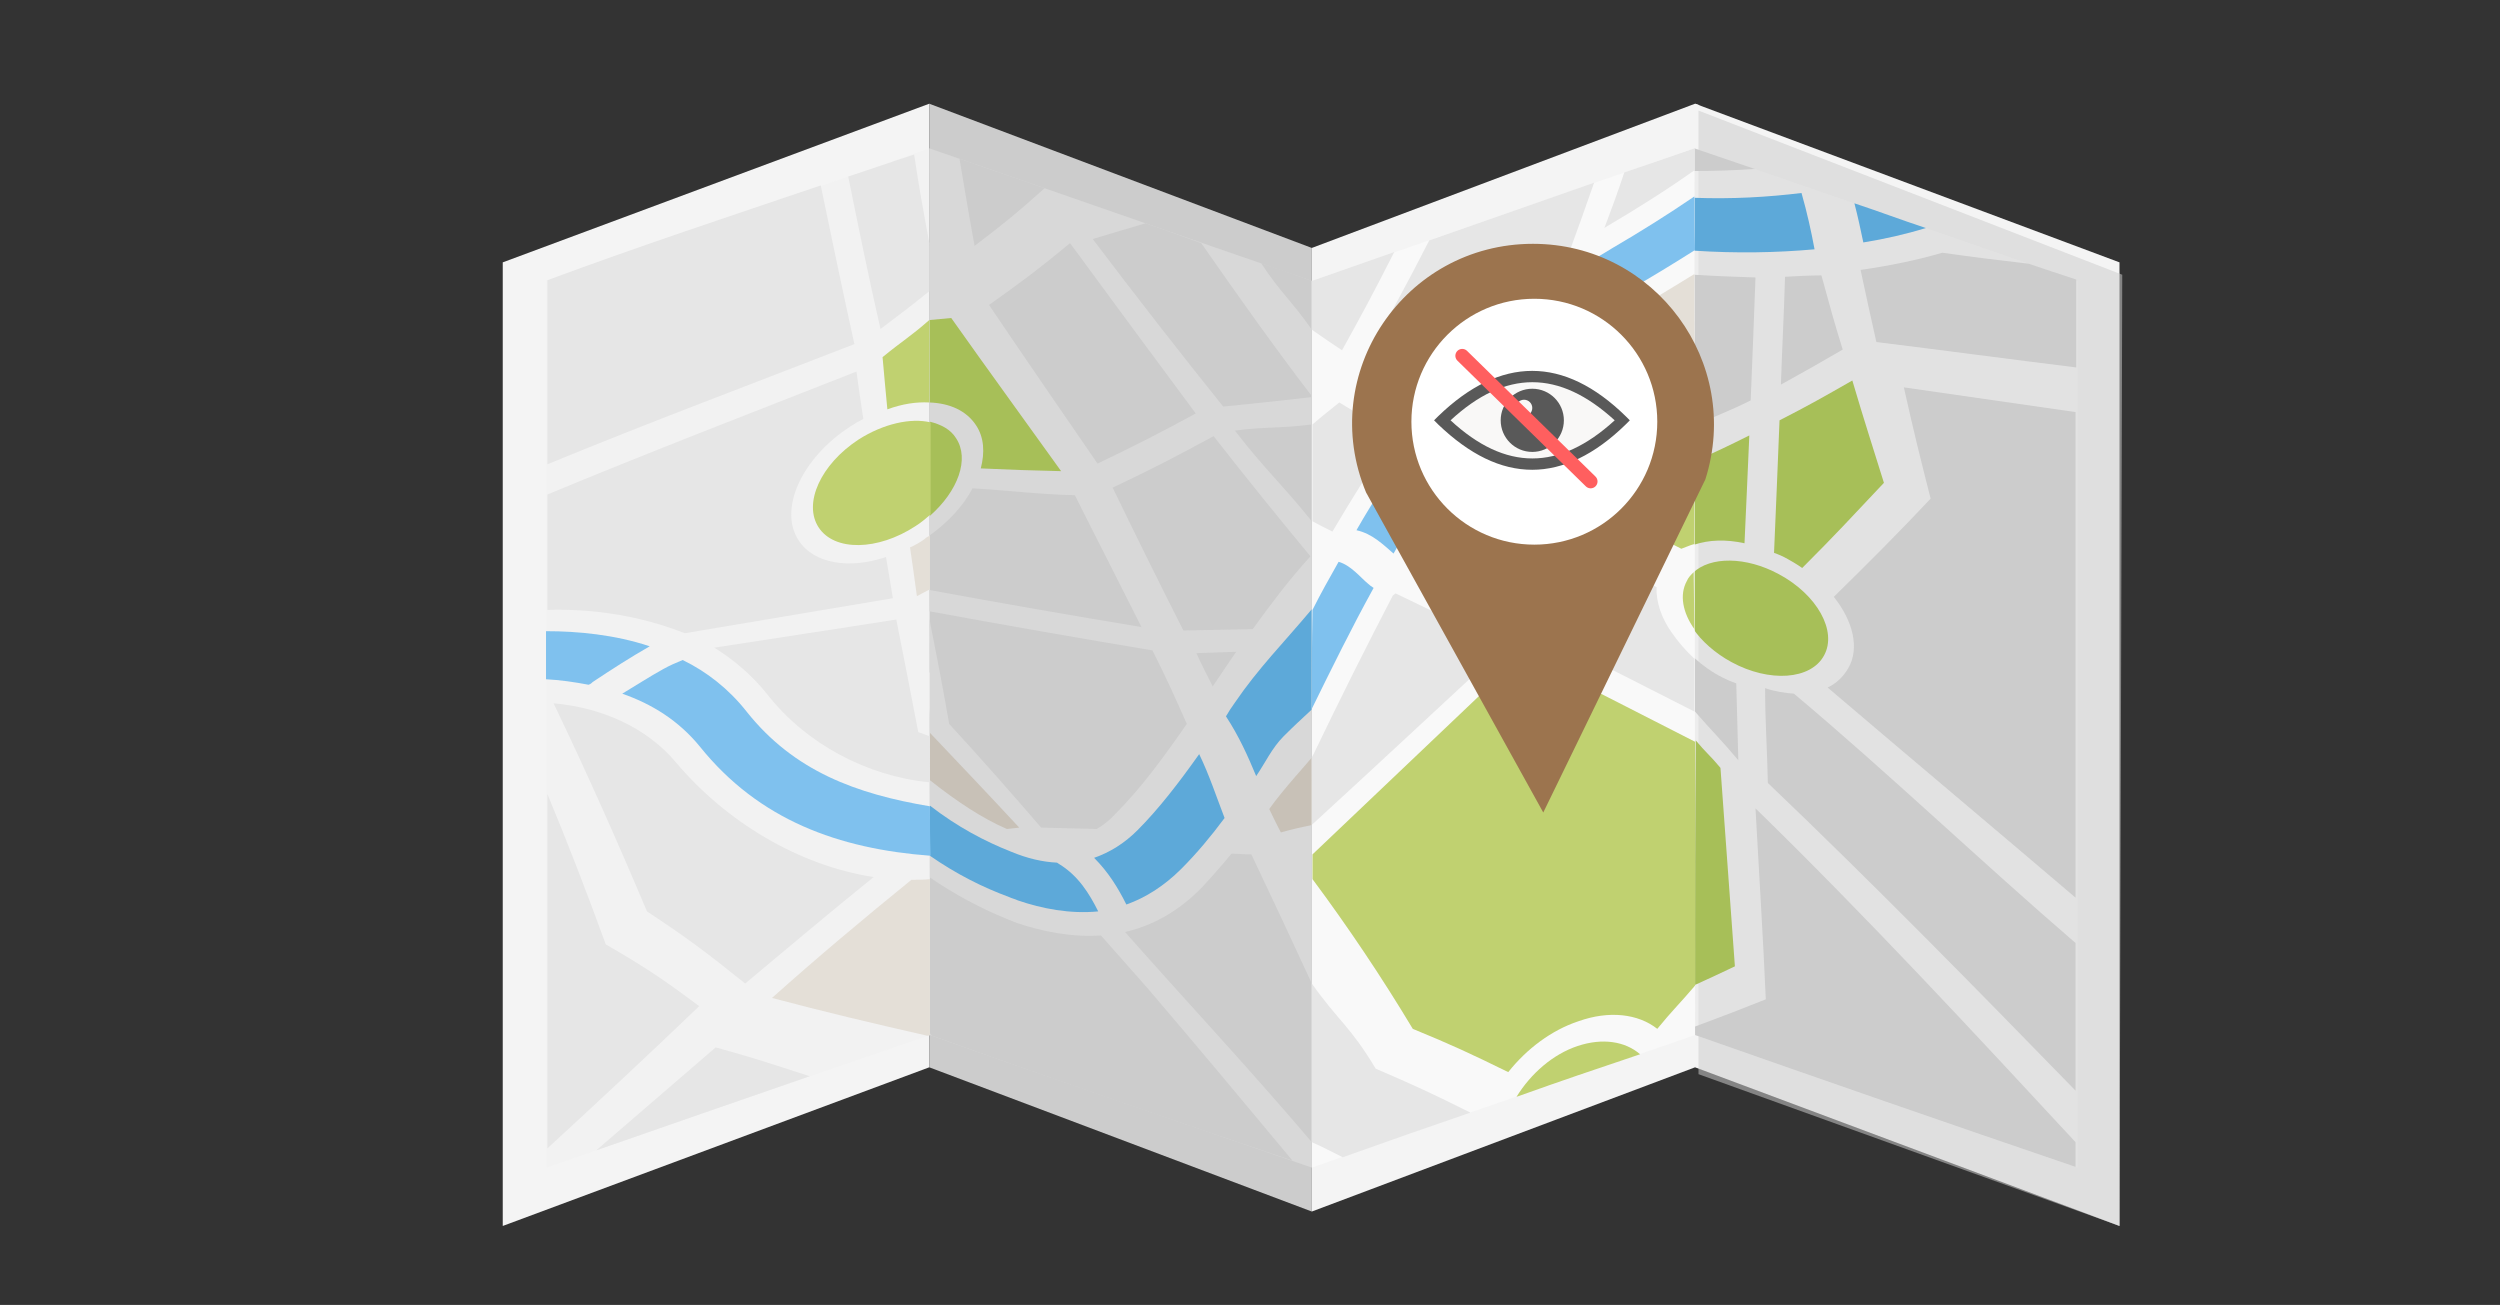
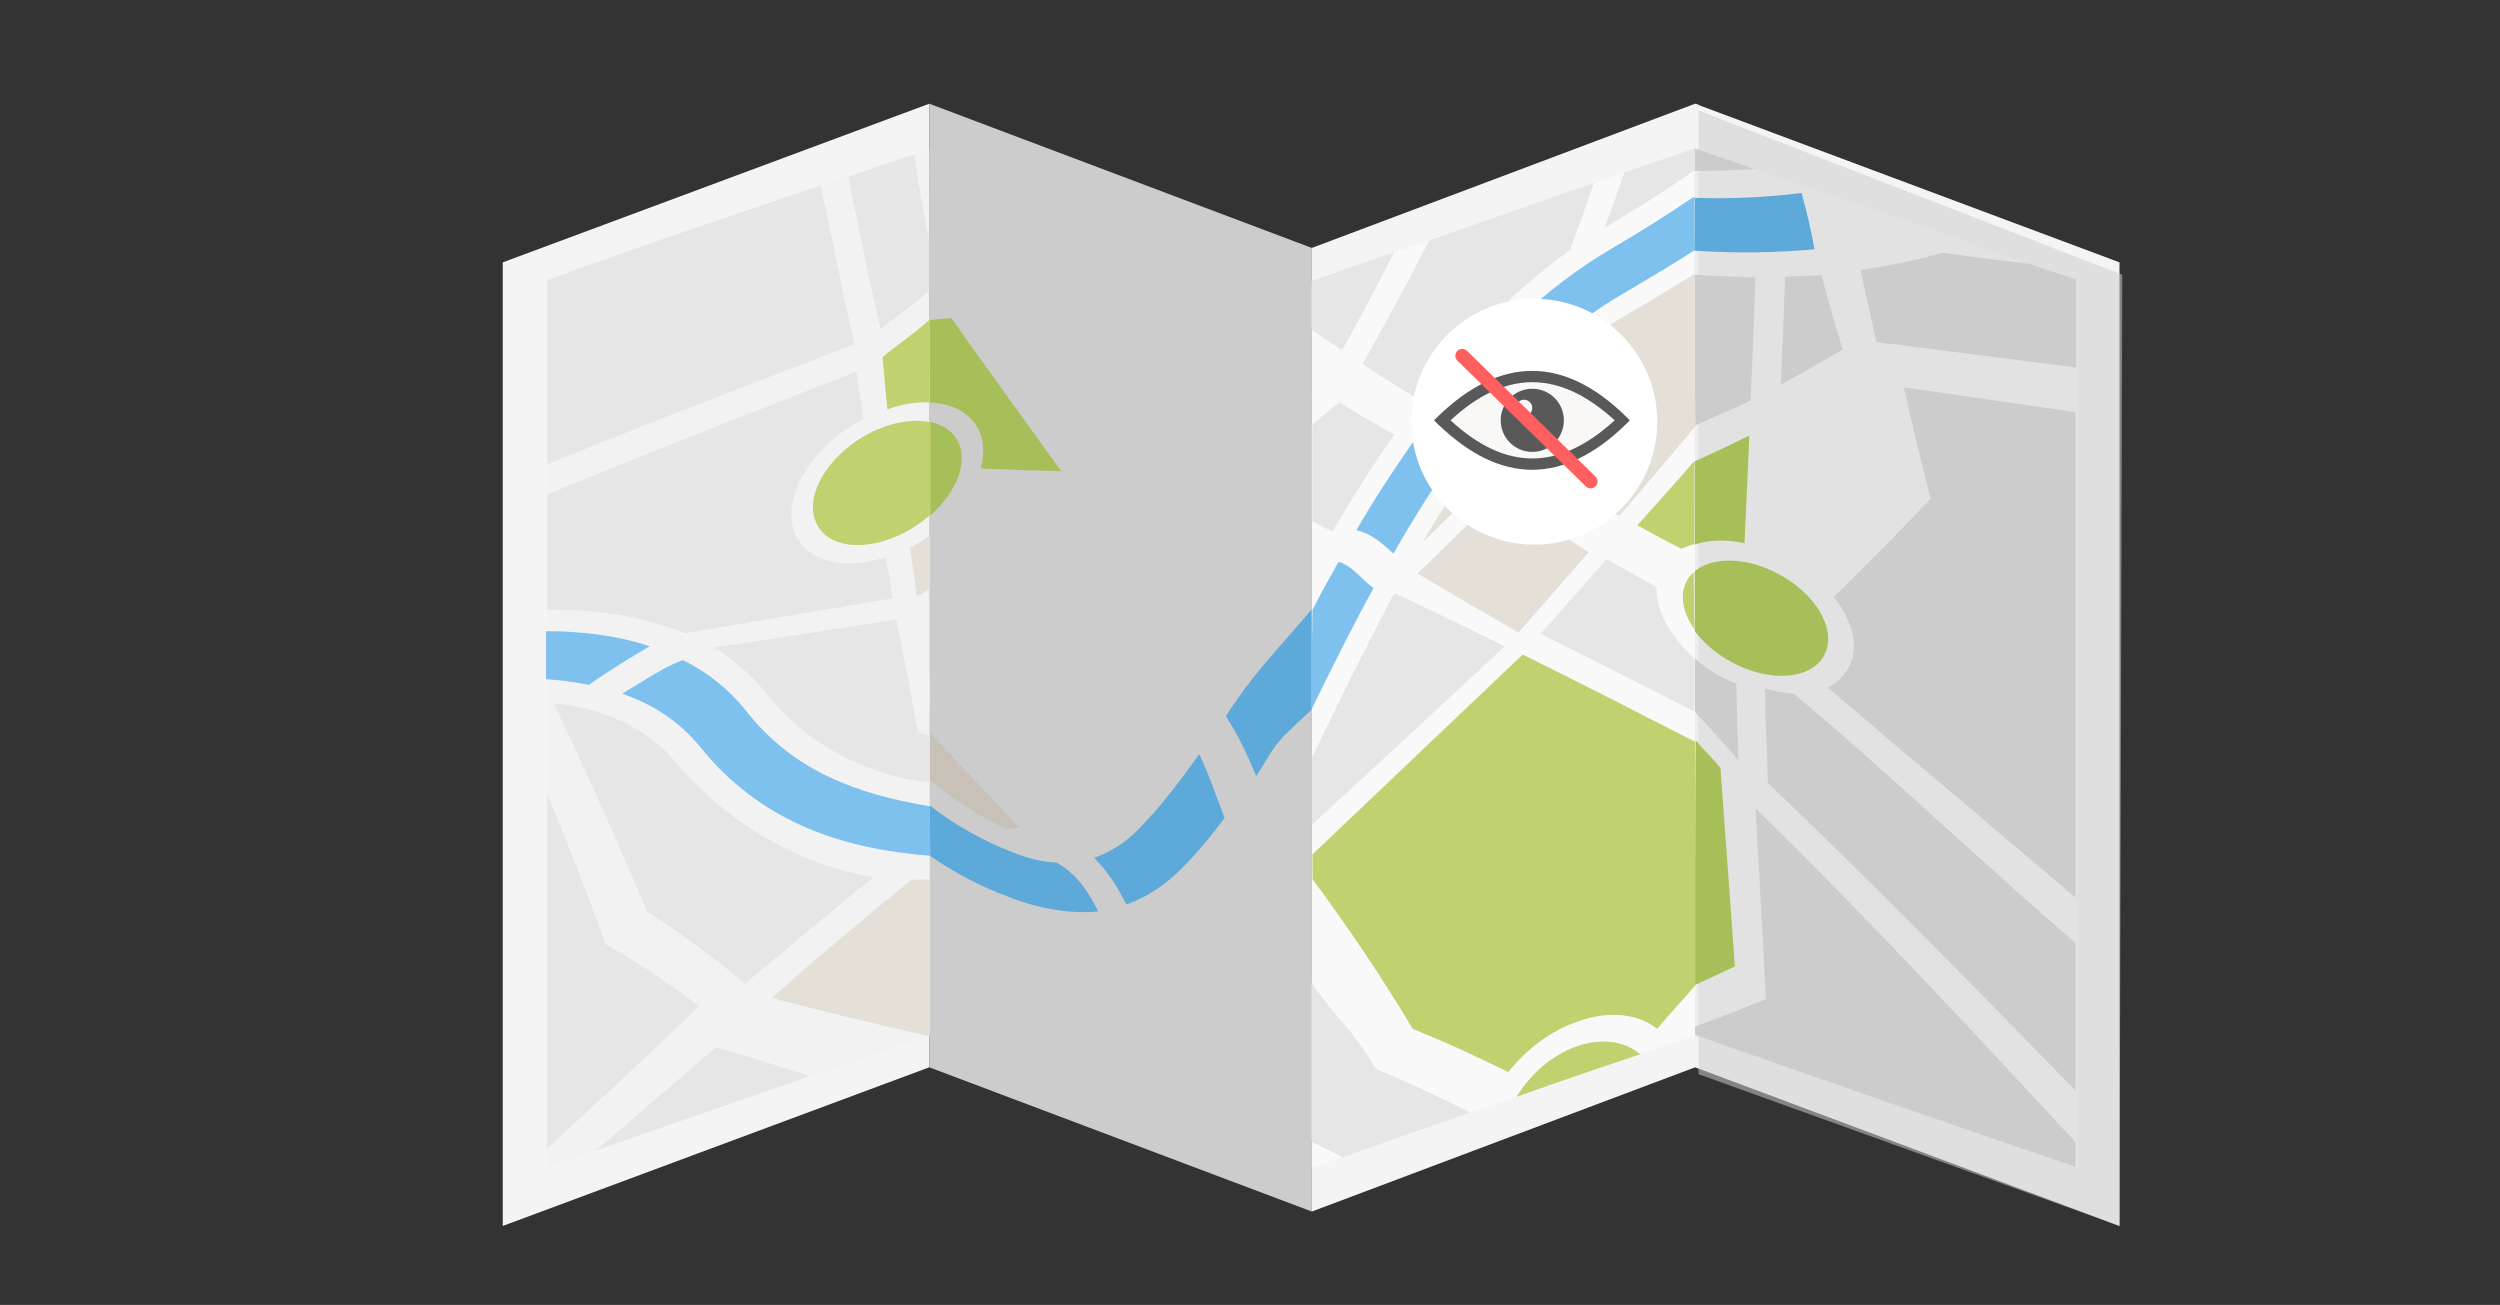
<svg xmlns="http://www.w3.org/2000/svg" version="1.1" id="Слой_1" x="0px" y="0px" viewBox="0 0 364 190" style="enable-background:new 0 0 364 190;" xml:space="preserve">
  <rect x="0" y="0" width="364" height="190" fill="#333333" stroke="none" />
  <style type="text/css">
	.st0{fill-rule:evenodd;clip-rule:evenodd;fill:#FDCB28;}
	.st1{fill-rule:evenodd;clip-rule:evenodd;fill:#A3C539;}
	.st2{fill:#B1D448;}
	.st3{fill:#8AA930;}
	.st4{fill-rule:evenodd;clip-rule:evenodd;fill:#8AA930;}
	.st5{fill-rule:evenodd;clip-rule:evenodd;fill:#738D28;}
	.st6{fill:#A3C539;}
	.st7{fill:#738D29;}
	.st8{fill:#738D28;}
	.st9{fill:#595959;}
	.st10{fill-rule:evenodd;clip-rule:evenodd;fill:#6C6C6B;}
	.st11{fill:#9B734C;}
	.st12{fill:#EDE9D3;}
	.st13{fill:#D4D0BC;}
	.st14{fill-rule:evenodd;clip-rule:evenodd;fill:#4A4A4A;}
	.st15{fill-rule:evenodd;clip-rule:evenodd;fill:#595959;}
	
		.st16{fill-rule:evenodd;clip-rule:evenodd;fill:#4A4A4A;stroke:#4A4A4A;stroke-width:0.283;stroke-linecap:round;stroke-linejoin:round;stroke-miterlimit:10;}
	
		.st17{fill-rule:evenodd;clip-rule:evenodd;fill:#4A4A4A;stroke:#4A4A4A;stroke-width:0.198;stroke-linecap:round;stroke-linejoin:round;stroke-miterlimit:10;}
	.st18{fill:#FEFEFE;}
	.st19{fill:#B89B80;}
	.st20{fill:#F8FAF4;}
	.st21{fill:#CAD8A2;}
	.st22{fill:#E1D6CB;}
	.st23{fill:#A27E5B;}
	.st24{fill:#A7BE65;}
	.st25{fill:#E0E6D0;}
	.st26{fill:#EDE6DF;}
	.st27{fill:#DCE5C1;}
	.st28{fill:#F1F5E7;}
	.st29{fill:#E7EBDA;}
	.st30{fill:#BBC897;}
	.st31{fill:#B7C591;}
	.st32{fill:#F3F5EC;}
	.st33{fill:#F7F9F2;}
	.st34{fill:#B3C285;}
	.st35{fill:#A3BA5E;}
	.st36{fill:#A9C06A;}
	.st37{fill:#FCFDFB;}
	.st38{fill:#DAE4BF;}
	.st39{fill:#CEDAA9;}
	.st40{fill:#E7EDD5;}
	.st41{fill:#D7E1B8;}
	.st42{fill:#D8E2BB;}
	.st43{fill:#F3F5ED;}
	.st44{fill:#E5EBD1;}
	.st45{fill:#92AE3F;}
	.st46{fill:#DDEAB7;}
	.st47{fill:#ACCA4F;}
	.st48{fill:#F9FAF5;}
	.st49{fill:#A6C741;}
	.st50{fill:#C6DA86;}
	.st51{fill:#FBFCF8;}
	.st52{fill:#93B042;}
	.st53{fill:#F4F6EE;}
	.st54{fill:#C5CFA6;}
	.st55{fill:#91A558;}
	.st56{fill:#DDE3CB;}
	.st57{fill:#E1E6D1;}
	.st58{fill:#F4F0ED;}
	.st59{fill:#A17D59;}
	.st60{fill:#BDA289;}
	.st61{fill:#E5DCD2;}
	.st62{fill:#BBA087;}
	.st63{fill:#FBFAF9;}
	.st64{fill:#DFD2C6;}
	.st65{fill:#F6F9EB;}
	.st66{fill:#F3F7E6;}
	.st67{fill:#DAE7B0;}
	.st68{fill:#E6EFCA;}
	.st69{fill:#C6DB86;}
	.st70{fill:#EBF0DD;}
	.st71{fill:#B0C575;}
	.st72{fill:#EAEFDA;}
	.st73{fill:#F8FAF0;}
	.st74{fill:#D4E3A4;}
	.st75{fill:#D0DCAC;}
	.st76{fill:#BED186;}
	.st77{fill:#D2DEB0;}
	.st78{fill:#F9FAF6;}
	.st79{fill:#D5E3AB;}
	.st80{fill:#BFD677;}
	.st81{fill:#FCFDFA;}
	.st82{fill:#E0EBBE;}
	.st83{fill:#D0E19B;}
	.st84{fill:#9DB753;}
	.st85{fill:#E4EBCF;}
	.st86{fill:#DBE8B3;}
	.st87{fill:#B5C87F;}
	.st88{fill:#ABC16C;}
	.st89{fill:#F6F8EF;}
	.st90{fill:#DFE7C8;}
	.st91{fill:#F7F9F1;}
	.st92{fill:#CCDAA6;}
	.st93{fill:#C7D59C;}
	.st94{fill:#DED1C5;}
	.st95{fill:#C9B4A0;}
	.st96{fill:#D2C0AF;}
	.st97{fill:#F6F2EF;}
	.st98{fill:#BA9E84;}
	.st99{fill:#DCCEC1;}
	.st100{fill:#C5AE99;}
	.st101{fill:#F9F7F5;}
	.st102{fill:#C4AD97;}
	.st103{fill:#F6F3F0;}
	.st104{fill:#9B744E;}
	.st105{fill:#9E7853;}
	.st106{fill:#89A830;}
	.st107{fill:#7B9234;}
	.st108{fill:#A3BE54;}
	.st109{fill:#8DAB36;}
	.st110{fill:#D7E1BA;}
	.st111{fill:#748D2A;}
	.st112{fill:#A0B26F;}
	.st113{fill:#8FA846;}
	.st114{fill:#769029;}
	.st115{fill:#A0B959;}
	.st116{fill:#86A430;}
	.st117{fill:#C0D18C;}
	.st118{fill:#849C3E;}
	.st119{fill:#A1BC53;}
	.st120{fill:#8AA830;}
	.st121{fill:#A2C439;}
	.st122{fill:#A1C338;}
	.st123{fill:#9CBE37;}
	.st124{fill:#A1C339;}
	.st125{fill:#BFD091;}
	.st126{fill:#738C28;}
	.st127{fill:#799132;}
	.st128{fill:#80983E;}
	.st129{fill:#E4E0D3;}
	.st130{fill:#A37F5C;}
	.st131{fill:#ADC466;}
	.st132{fill:#A8C745;}
	.st133{fill:#ABCA4C;}
	.st134{fill:#8DAB37;}
	.st135{fill:#9BB942;}
	.st136{fill:#9CB74E;}
	.st137{fill:#9FC138;}
	.st138{fill:#A7C745;}
	.st139{fill:#98B935;}
	.st140{fill:#A0C238;}
	.st141{fill:#ACC26E;}
	.st142{fill:#E0E9C5;}
	.st143{fill:#94B044;}
	.st144{fill:#A37F5D;}
	.st145{fill:#AC8A6C;}
	.st146{fill:#A1BD3B;}
	.st147{fill:#91913D;}
	.st148{fill:#988347;}
	.st149{fill:#9B784D;}
	.st150{fill:#9D8749;}
	.st151{fill:#9F9F43;}
	.st152{fill:#A1BC3B;}
	.st153{fill:#C6AF99;}
	.st154{fill:#A07A56;}
	.st155{fill:#968D42;}
	.st156{fill:#9FAC6B;}
	.st157{fill:#997A4A;}
	.st158{fill:#958843;}
	.st159{fill:#9B7A50;}
	.st160{fill:#7D992B;}
	.st161{fill:#8EAE32;}
	.st162{fill:#9CBD37;}
	.st163{fill:#96B735;}
	.st164{fill:#8FAF32;}
	.st165{fill:#8BAA31;}
	.st166{fill:#88A72F;}
	.st167{fill:#8AA149;}
	.st168{fill:#748D28;}
	.st169{fill:#7A942A;}
	.st170{fill:#98B936;}
	.st171{fill:#78922A;}
	.st172{fill:#7E9A2C;}
	.st173{fill:#9ABC36;}
	.st174{fill:#8DAC31;}
	.st175{fill:#92B133;}
	.st176{fill:#819E2D;}
	.st177{fill:#9CBC37;}
	.st178{fill:#8AA738;}
	.st179{fill:#84A22E;}
	.st180{fill:#8AA532;}
	.st181{fill:#809C2F;}
	.st182{fill:#A7C93E;}
	.st183{fill:#A5C73C;}
	.st184{fill:#9DBE37;}
	.st185{fill:#91B133;}
	.st186{fill:#A7CA3F;}
	.st187{fill:#A6C93E;}
	.st188{fill:#A5C73B;}
	.st189{fill:#8DAB31;}
	.st190{fill:#96B634;}
	.st191{fill:#9EBF37;}
	.st192{fill:#A1C238;}
	.st193{fill:#9BBC36;}
	.st194{fill:#9ABB36;}
	.st195{fill:#98B835;}
	.st196{fill:#93B334;}
	.st197{fill:#99B936;}
	.st198{fill:#79932A;}
	.st199{fill:#9FC038;}
	.st200{fill:#96B635;}
	.st201{fill:#97B835;}
	.st202{fill:#94B434;}
	.st203{fill:#8CAB31;}
	.st204{fill:#91B233;}
	.st205{fill:#ABCD42;}
	.st206{fill:#AACD42;}
	.st207{fill:#90B032;}
	.st208{fill:#A4C63B;}
	.st209{fill:#9BBD37;}
	.st210{fill:#8BA931;}
	.st211{fill:#8DAD32;}
	.st212{fill:#85A32F;}
	.st213{fill:#829E2E;}
	.st214{fill:#93B333;}
	.st215{fill:#A3C63B;}
	.st216{fill:#A8CB40;}
	.st217{fill:#A0C138;}
	.st218{fill:#9EBF38;}
	.st219{fill:#8EAD32;}
	.st220{fill:#94B534;}
	.st221{fill:#7F963A;}
	.st222{fill:#91AE3F;}
	.st223{fill:#BCC889;}
	.st224{fill:#84A12E;}
	.st225{fill:#7D982C;}
	.st226{fill-rule:evenodd;clip-rule:evenodd;fill:#FFFFFF;}
	.st227{fill-rule:evenodd;clip-rule:evenodd;fill:#9C744E;}
	.st228{fill:#6C6C6B;}
	.st229{fill:#3D3D3D;}
	.st230{fill:#B3B1AF;}
	.st231{fill:#F2F2F2;}
	.st232{fill:#5A5A5A;}
	.st233{fill:#C9C9C9;}
	.st234{opacity:0.29;fill:#232323;}
	.st235{fill-rule:evenodd;clip-rule:evenodd;fill:#846144;}
	.st236{fill:#FF5F5F;}
	.st237{fill:#D3AB89;}
	.st238{fill:#E8BB93;}
	.st239{fill:#E6E6E6;}
	.st240{fill:#D6D6D6;}
	.st241{fill:#B3B3B3;}
	.st242{fill:#B5A599;}
	.st243{fill:#F3F3F3;}
	.st244{fill:#9C744E;}
	.st245{opacity:0.53;fill:#3A3A3A;}
	.st246{fill:none;stroke:#0071BC;stroke-width:0.75;stroke-miterlimit:10;}
	.st247{fill:#E8A931;}
	.st248{fill:#EECB31;}
	.st249{fill:#E0B290;}
	.st250{fill:#C49A7E;}
	.st251{fill:#2C3327;}
	.st252{opacity:0.2;}
	.st253{fill:none;stroke:#D3715B;stroke-linecap:round;stroke-linejoin:round;stroke-miterlimit:10;}
	.st254{opacity:0.53;fill:none;stroke:#3A3A3A;stroke-miterlimit:10;}
	.st255{fill:#7C7C7C;}
	.st256{fill:#363D48;}
	.st257{fill:#F7F7F0;}
	.st258{fill:#D97263;}
	.st259{fill:#515254;}
	.st260{fill:#CEE6EA;}
	.st261{fill:#B9D2D5;}
	.st262{fill:#FFFFFF;}
	.st263{fill:#1F3234;}
	.st264{fill:#9B524B;}
	.st265{fill:#5E8AA4;}
	.st266{fill:#7A7A7A;}
	.st267{fill:#EDEBED;}
	.st268{fill:#3D414A;}
	.st269{fill:none;}
	.st270{opacity:0.46;fill:#FEFAFC;}
	.st271{fill:#2B1E44;}
	.st272{fill:#3C3C3C;}
	.st273{fill:#333333;}
	.st274{fill:#232323;}
	.st275{fill:#6E6E6E;}
	.st276{fill:#4D4D4D;}
	.st277{fill:#7C4697;}
	.st278{fill:#AACC03;}
	.st279{fill:#BAD633;}
	.st280{fill:#F1F6D7;}
	.st281{fill:#D2E479;}
	.st282{fill:#FEFBDA;}
	.st283{fill:#191915;}
	.st284{fill:#583D65;}
	.st285{fill:#1E1423;}
	.st286{fill:#32322B;}
	.st287{fill:#31302A;}
	.st288{fill:#1B1B18;}
	.st289{fill:#485019;}
	.st290{fill:#141411;}
	.st291{fill:#3C2A45;}
	.st292{fill:#B5B39B;}
	.st293{fill:#999783;}
	.st294{fill:#BBB8A0;}
	.st295{fill:#DDDABE;}
	.st296{fill:#FDFAD9;}
	.st297{fill:#C5C3AA;}
	.st298{fill:#626154;}
	.st299{fill:#5E5D50;}
	.st300{fill:#6A695B;}
	.st301{fill:#91907D;}
	.st302{fill:#B5B39C;}
	.st303{fill:#6E6D5F;}
	.st304{fill:#BBB9A1;}
	.st305{fill:#34332D;}
	.st306{fill:#DAD7BB;}
	.st307{fill:#E4DFD7;}
	.st308{fill:#F4F4F4;}
	.st309{fill:#CCCCCC;}
	.st310{opacity:0.53;fill:#CCCCCC;}
	.st311{opacity:0.47;fill:#E6E6E6;}
	.st312{fill:#A7BF58;}
	.st313{fill:#5DA9D9;}
	.st314{fill:#C8C1B7;}
	.st315{fill:#F9F9F9;}
	.st316{fill:#C0D170;}
	.st317{fill:#7FC1EE;}
	.st318{fill:#F9F8F7;}
	.st319{fill:none;stroke:#FF5F5F;stroke-width:2;stroke-linecap:round;stroke-linejoin:round;stroke-miterlimit:10;}
</style>
  <g>
    <g>
      <polygon class="st307" points="135.4,97.9 134.5,98.1 135.4,104   " />
      <g>
        <polygon class="st308" points="135.3,155.4 73.2,178.5 73.2,38.2 135.3,15.1    " />
        <polygon class="st309" points="135.3,155.4 191,176.4 191,36.1 135.3,15.1    " />
        <polygon class="st308" points="246.8,155.4 191,176.4 191,36.1 246.8,15.1 247.4,15.3 248,153.8    " />
        <polygon class="st308" points="246.8,155.4 308.6,178.5 308.6,38.2 246.8,15.1 246.8,16.5    " />
        <polygon class="st310" points="247.3,156.4 308.6,178.5 309,40 247.3,16.1    " />
      </g>
      <g>
        <g>
          <g>
            <path class="st311" d="M302.5,170c0-43,0-86.1,0-129.1c-18.6-6.5-37.2-12.9-55.8-19.3c0,43,0.1,86.1,0.1,129.1       C265.3,157.2,283.9,163.7,302.5,170z" />
            <path class="st312" d="M246.8,143.4c2.4-1.1,3.5-1.6,5.8-2.7c-0.7-9.6-1.4-19.3-2.1-28.9c-1.4-1.7-2.2-2.3-3.6-4       C246.8,119.8,246.8,131.5,246.8,143.4z" />
            <path class="st309" d="M246.8,150.7c18.5,6.5,36.9,12.9,55.4,19.2c0-1.4,0-2.2,0-3.6c-15.3-16.5-30.5-32.9-46.6-48.6       c0.5,9.3,1.1,18.5,1.5,27.8c-4,1.6-6.1,2.4-10.4,4C246.8,150,246.8,150.3,246.8,150.7z" />
            <path class="st309" d="M261.2,101c-1.3-0.1-2.7-0.3-4.2-0.8c0,4.9,0.3,8.7,0.4,13.8c15.3,14.6,30.1,29.7,44.8,44.8       c0-7.2,0-14.3,0-21.5C288.6,125.6,274.9,112.5,261.2,101z" />
            <g>
              <path class="st309" d="M246.7,21.6c0,1.3,0,2,0,3.3c3,0,5.9-0.1,8.8-0.3C252,23.4,250.2,22.8,246.7,21.6z" />
              <path class="st309" d="M246.7,40c0,7.4,0,14.6,0,22c3.4-1.6,5-2.1,8.2-3.7c0.3-6.8,0.4-10.4,0.7-17.9        C252.7,40.3,249.7,40.2,246.7,40z" />
            </g>
            <g>
              <path class="st309" d="M259.9,40.3c-0.2,6.6-0.4,9.7-0.6,15.7c3.6-2,5.4-3,9-5.1c-1.3-4.2-1.9-6.4-3.1-10.8        C263.4,40.1,261.7,40.2,259.9,40.3z" />
            </g>
            <path class="st309" d="M295.4,38.4c-5.1-0.6-7.6-0.9-12.6-1.6c-3.8,1.1-7.7,1.9-11.9,2.5c0.9,4.3,1.4,6.4,2.3,10.5       c9.7,1.2,19.4,2.5,29.1,3.7c0-4.9,0-7.5,0-12.8C299.5,39.8,298.1,39.3,295.4,38.4z" />
            <path class="st313" d="M246.7,36.5c6.1,0.4,11.9,0.3,17.5-0.2c-0.5-2.7-1.1-5.4-1.9-8.2c-4.9,0.6-10.1,0.9-15.6,0.7       C246.7,31.9,246.7,33.4,246.7,36.5z" />
-             <path class="st313" d="M270,29.6c0.5,1.9,0.9,3.8,1.3,5.7c3.1-0.5,6.2-1.2,9.1-2.1C276.2,31.8,274.2,31,270,29.6z" />
          </g>
          <path class="st312" d="M246.5,91.5c1.2,1.8,3.2,3.6,5.6,4.9c5.5,3,11.6,2.6,13.5-1c1.9-3.5-1-8.8-6.6-11.8      c-4.8-2.6-10-2.6-12.5-0.2L246.5,91.5z" />
          <path class="st309" d="M277.2,56.4c1.5,6.7,2.3,9.9,3.9,16.2c-4.6,4.9-9.3,9.6-14.1,14.3c2.8,3.5,3.8,7.5,2.1,10.4      c-0.7,1.2-1.7,2.2-3,2.8c11.5,9.8,24.6,20.8,36.1,30.6c0-23.6,0-47.1,0-70.7C293.9,58.8,285.6,57.6,277.2,56.4z" />
-           <path class="st312" d="M260.3,81.4c0.7,0.4,1.4,0.8,2.1,1.3c4.8-4.8,7.1-7.3,11.9-12.4c-1.8-5.8-2.8-8.8-4.6-14.9      c-4.2,2.4-6.3,3.6-10.6,5.8c-0.3,8-0.5,11.8-0.8,19.3C258.9,80.7,259.6,81,260.3,81.4z" />
          <path class="st312" d="M254,79.1c0.3-6.1,0.4-9.3,0.7-15.7c-3.2,1.6-4.7,2.3-8,3.8c0,4.9,0,7.4,0,12.1      C248.8,78.6,251.3,78.5,254,79.1z" />
          <path class="st309" d="M250.9,98.7c-1.6-0.8-3-1.8-4.2-2.9c0,2.9,0,4.6,0,7.7c2.6,3,3.9,4.2,6.4,7.2c-0.1-4.5-0.2-6.8-0.3-11.2      C252.2,99.3,251.5,99,250.9,98.7z" />
        </g>
        <g>
          <g>
-             <path class="st311" d="M191,170c0-43,0-86.1,0-129.1c-18.6-6.4-37.1-12.9-55.7-19.3c0,43,0.1,86.1,0.1,129.1       C153.9,157.3,172.5,163.6,191,170z" />
            <g>
              <g>
                <path class="st309" d="M166.8,32.5c-3.1,0.9-4.6,1.4-7.7,2.3c6.2,8.2,12.5,16.3,19,24.4c5.1-0.5,7.7-0.8,13-1.4c0,0,0,0,0,0         c-5.6-7.3-10.9-14.8-16.2-22.4C171.6,34.2,170,33.6,166.8,32.5z" />
                <path class="st309" d="M155.8,35.4c-4.6,3.8-7,5.6-11.8,9c5.2,7.7,10.5,15.4,15.8,23.1c5.8-2.8,8.6-4.2,14.3-7.3         C168,52,161.9,43.7,155.8,35.4z" />
                <path class="st309" d="M139.7,23.1c0.9,5.3,1.3,7.8,2.2,12.7c4.2-3.2,6.2-4.8,10.2-8.4C147.3,25.7,144.8,24.9,139.7,23.1z" />
                <path class="st309" d="M183.6,38.3c2.9,4.4,4.4,5.4,7.4,9.7c0-3.2,0-3.7,0-7.1C188,39.8,186.6,39.3,183.6,38.3z" />
                <g>
                  <path class="st314" d="M135.4,106.7c0,2.7,0,4.1,0,6.9c3.9,3.1,7.7,5.6,11.2,7.1c0.7-0.1,1.1-0.1,1.8-0.2          C143.3,115,140.7,112.3,135.4,106.7z" />
                </g>
                <path class="st309" d="M188.2,169c-7-8.4-14-16.8-21.1-25.1c-2.7-3.1-4.1-4.6-6.8-7.7c-4.3,0.3-8.6-0.6-12.2-1.8         c-0.5-0.2-1-0.4-1.5-0.6c-3.7-1.5-7.5-3.5-11.3-6.1c0,7.6,0,15.1,0,22.7c0.2,0.1,0.2,0.2,0.4,0.4         C153.2,157.1,170.7,163.1,188.2,169z" />
                <path class="st309" d="M167.8,94.7C157,92.9,146.2,91,135.3,89c0,0.4,0,0.6,0,1c1.2,6.1,1.8,9.1,2.9,15.4         c4.6,5,9,10,13.4,15.1c3.3,0.1,4.9,0.1,8.1,0.2c1-0.6,1.9-1.3,2.8-2.3c3.6-3.6,6.9-8.1,10.3-13         C170.9,101.1,169.9,98.9,167.8,94.7z" />
                <g>
                  <path class="st309" d="M176.6,99.9c1.1-1.6,2.2-3.3,3.4-5c-2.3,0.1-3.5,0.1-5.8,0.2c0.9,2,1.4,2.9,2.4,4.9          C176.6,100,176.6,100,176.6,99.9z" />
-                   <path class="st314" d="M191,110.3c-0.2,0.3-4.4,4.9-6.2,7.5c0.7,1.4,1,2.1,1.7,3.4c1.8-0.5,2.7-0.7,4.6-1.1          C191.1,115.6,191,114.7,191,110.3z" />
                </g>
                <g>
                  <path class="st309" d="M191,61.8c-4.6,0.6-6.8,0.3-11.2,0.9c4.4,5.7,6.7,7.6,11.2,13.2C191,69.9,191,68.2,191,61.8z" />
                </g>
                <path class="st309" d="M182.4,91.6c2.6-3.6,5.3-7.2,8.4-10.6c-4.8-5.8-9.5-11.6-14.1-17.5c-5.9,3.2-8.8,4.7-14.7,7.5         c3.4,7,6.8,13.9,10.3,20.8C176.4,91.7,178.4,91.7,182.4,91.6z" />
                <path class="st309" d="M191,143.2c-2.9-6.3-5.8-12.5-8.8-18.8c-1.2,0-1.7-0.1-2.9-0.1c-1.4,1.7-2.8,3.3-4.3,4.9         c-3.5,3.6-7.3,5.6-11.2,6.5c9.2,10.4,18.2,20,27.2,30.6C191,158.3,191,151.2,191,143.2z" />
              </g>
              <g>
                <path class="st313" d="M191,88.7c-4.1,4.9-7.8,8.6-11.2,13.6c-0.5,0.7-0.9,1.3-1.3,2c1.9,2.9,3.2,5.8,4.4,8.7         c1.3-1.9,2.3-4.1,4-5.8c1.7-1.7,2.5-2.4,4.1-3.9C191,97.5,191,94.5,191,88.7z" />
                <path class="st313" d="M174.6,109.8c-2.9,4.1-5.9,8-9,11.1c-1.9,1.9-4,3.2-6.3,4c2.1,2.1,3.5,4.4,4.7,6.8         c2.8-1,5.5-2.7,8-5.2c2.2-2.2,4.3-4.7,6.3-7.4C177.1,116,176.1,112.9,174.6,109.8z" />
                <path class="st313" d="M154.2,125.8c-0.1-0.1-0.2-0.1-0.3-0.2c-2.1-0.1-4.3-0.6-6.7-1.6c-3.8-1.5-7.8-3.6-11.8-6.7         c0,2.9,0,4.3,0,7.3c3.9,2.7,7.7,4.6,11.5,6c0.4,0.2,0.9,0.3,1.3,0.5c3.5,1.2,7.6,2,11.7,1.6         C158.6,130.1,157,127.5,154.2,125.8z" />
              </g>
            </g>
          </g>
          <path class="st312" d="M139.2,63.8c-0.8-1.3-2.2-2-3.8-2.4v13.7C139.5,71.5,141.2,66.8,139.2,63.8z" />
          <path class="st309" d="M156.5,72.1c-5-0.1-9.7-0.7-14.9-1c-1.3,2.5-3.5,4.9-6.3,6.9c0,3.1,0,4.7,0,7.9      c10.3,1.9,20.6,3.7,30.9,5.4C163,84.9,159.7,78.5,156.5,72.1z" />
          <path class="st312" d="M142.1,61.9c1.2,1.8,1.3,4,0.7,6.3c4.6,0.2,7.1,0.3,11.7,0.4c-5.3-7.4-10.7-14.8-16-22.3      c-1.3,0.1-1.9,0.2-3.2,0.3c0,5,0,7.5,0,12C138.3,58.7,140.7,59.8,142.1,61.9z" />
        </g>
      </g>
      <g>
        <g>
          <g>
            <path class="st315" d="M246.8,150.7c0-43-0.1-86.1-0.1-129.1C228.1,28,209.6,34.5,191,40.9c0,34,0,77,0,129.1       C209.6,163.5,228.2,157.1,246.8,150.7z" />
            <g>
              <g>
                <path class="st316" d="M221.7,95.3c-10.2,9.7-20.4,19.4-30.6,29.1c0,1.4,0,2.2,0,3.6c5.2,7,10.1,14.3,14.6,21.8         c5.6,2.3,8.4,3.6,13.9,6.3c2.7-3.4,6.3-6.1,10.2-7.4c4.5-1.6,8.7-1.1,11.5,1.1c2.2-2.7,3.3-3.7,5.5-6.3c0-11.7,0-23.8,0-35.5         C238.4,103.7,230,99.4,221.7,95.3z" />
                <path class="st316" d="M238.8,153.5c-2.2-1.9-5.5-2.4-9.1-1.2c-3.6,1.2-6.8,4-8.9,7.4C227.8,157.2,231.4,156,238.8,153.5z" />
              </g>
              <g>
                <path class="st307" d="M206.4,83.5c4.7-4.6,7.1-6.9,11.8-11.5c5.3,3.4,7.9,5.1,13.1,8.4c-4.1,4.7-6.1,7-10.2,11.7         C215.2,88.7,212.3,87,206.4,83.5z" />
                <path class="st239" d="M191,40.9c0,2.9,0,4.3,0,7.1c1.7,1.2,2.6,1.8,4.4,3c3.1-5.6,4.6-8.4,7.6-14.3         C198.2,38.4,195.8,39.2,191,40.9z" />
                <g>
                  <path class="st239" d="M191,120.1c9.4-8.6,18.7-17.3,28.1-26c-6.3-3.1-9.5-4.6-15.9-7.7c-0.2,0.1-0.2,0.2-0.4,0.3          c-3.9,7.5-7.7,15.1-11.4,22.8c-0.1,0.3-0.3,0.5-0.4,0.8C191,113,191,115,191,120.1z" />
                </g>
                <g>
                  <path class="st239" d="M195,58.6c-1.6,1.3-2.4,1.9-3.9,3.2c0,5.9,0,8.6,0,14.1c1.1,0.6,1.7,0.9,2.9,1.5          c2.8-4.7,5.7-9.5,9-14.1C199.7,61.4,198.1,60.5,195,58.6z" />
                  <path class="st307" d="M207.2,78.9c3.4-3.4,5.2-5,8.6-8.4c-1-0.5-1.4-0.8-2.4-1.3C211.2,72.3,209.1,75.5,207.2,78.9z" />
                </g>
                <g>
                  <path class="st239" d="M236.5,25.1c-1.1,3.3-1.7,4.9-2.9,8.1c0.1-0.1,0.2-0.1,0.3-0.2c4.4-2.6,8.7-5.3,12.8-8.2          c0-1.3,0-1.9,0-3.2C242.7,23,240.6,23.7,236.5,25.1z" />
                  <path class="st307" d="M246.7,39.9c-3.1,1.9-6.2,3.8-9.3,5.6c-4.3,2.4-8.2,5.5-11.8,9c-2,4.9-3,7.3-4.9,12.1          c6.1,3.5,9.1,5.2,15.1,8.5c4.4-5.2,6.7-7.8,11.1-13.1C246.7,54.6,246.7,47.3,246.7,39.9z" />
                </g>
                <g>
                  <path class="st239" d="M208.1,35c-3.1,6.1-6.4,12.1-9.7,18c3.3,2.2,4.9,3.2,8.2,5.2c6.3-8.2,13.6-15.7,22-21.8          c1.4-3.8,2.1-5.8,3.5-9.8C224.1,29.4,216.1,32.2,208.1,35z" />
                </g>
                <path class="st239" d="M214.1,162c-5.4-2.7-8.2-4-13.8-6.4c-3.7-6.2-5.5-7-9.3-12.4c0,8.4,0,14.7,0,23.1         c1.8,0.8,2.7,1.3,4.5,2.2C203.1,165.8,206.8,164.5,214.1,162z" />
              </g>
              <g>
                <path class="st317" d="M191,103.2c2.9-5.9,5.8-11.8,9-17.6c-0.3-0.2-0.6-0.4-0.8-0.6c-1.1-0.9-2.5-2.7-4.3-3.2         c-1.3,2.3-2.6,4.6-3.8,7C191,94.6,191,97.5,191,103.2z" />
                <path class="st317" d="M205.7,64.4c-2.9,4.2-5.7,8.4-8.2,12.8c2.3,0.5,3.9,2.1,5.4,3.4c2.6-4.6,5.4-9.1,8.5-13.5         C209.5,66.1,207.4,65.4,205.7,64.4z" />
                <path class="st317" d="M246.7,28.6c-3.8,2.6-7.8,5.1-11.9,7.5c-10.1,5.9-18.5,14.3-25.6,23.6c1.8,1.1,3.8,1.7,5.6,2.7         c6-7.8,13.2-14.9,21.8-19.8c3.4-2,6.9-4.1,10.2-6.2C246.7,33.3,246.7,31.8,246.7,28.6z" />
              </g>
            </g>
          </g>
          <path class="st316" d="M246.6,83.3c-0.4,0.4-0.8,0.8-1,1.3c-1.1,2-0.6,4.6,1.1,7L246.6,83.3z" />
          <path class="st316" d="M246.7,79.2c0-4.7,0-7.1,0-12.1c-3.3,3.9-5,5.6-8.3,9.4c2.6,1.4,4,2.2,6.4,3.4      C245.4,79.7,246,79.4,246.7,79.2z" />
          <path class="st239" d="M243.4,92.1L243.4,92.1c-1.5-2.1-2.3-4.5-2.2-6.6c-2.6-1.5-4.3-2.4-7.3-4.1c-3.8,4.4-5.8,6.6-9.6,10.9      c7.5,3.7,14.9,7.5,22.4,11.3c0-3.2,0-4.9,0-7.7C245.4,94.7,244.3,93.4,243.4,92.1z" />
        </g>
        <g>
          <g>
            <path class="st231" d="M135.4,150.7c0-43-0.1-86.1-0.1-129.1C116.8,28.2,98,34.1,79.6,40.9c0,43,0,86.1,0,129.1       C98.1,163.5,116.8,157.1,135.4,150.7z" />
            <path class="st239" d="M117.9,156.7c-5.6-1.8-8.2-2.7-13.7-4.2c-5.8,5-11.6,10-17.4,15C97.1,163.9,107.5,160.3,117.9,156.7z" />
            <path class="st239" d="M79.7,167.2c7.4-6.8,14.8-13.7,22.1-20.7c-5.2-3.9-7.9-5.7-13.6-9c-2.7-7.4-5.5-14.7-8.5-21.9       C79.7,132.8,79.7,150,79.7,167.2z" />
            <path class="st239" d="M79.7,40.8c0,8.9,0,17.9,0,26.8c14.8-6.1,29.8-11.7,44.7-17.5c-1.7-7.7-3.3-15.4-4.9-23.1       C106.2,31.5,92.9,35.9,79.7,40.8z" />
            <path class="st239" d="M123.5,25.7c1.5,7.4,3,14.8,4.7,22.2c2.9-2.2,4.4-3.3,7.1-5.5c0-2.8,0-4.2,0-7c-0.9-5-1.4-7.5-2.2-12.9       C129.4,23.7,127.5,24.4,123.5,25.7z" />
            <g>
              <path class="st239" d="M98.5,111.1c-4.4-5.3-11.1-8.1-17.9-8.7c4.8,10,9.3,20.1,13.6,30.3c5.9,3.9,8.7,6,14.3,10.5        c6.2-5.2,12.4-10.4,18.7-15.5C116.2,126,105.7,119.6,98.5,111.1z" />
              <path class="st239" d="M135.4,107.2c-0.7-0.2-1-0.4-1.7-0.6c-1.3-6.7-1.9-9.9-3.2-16.4c-8.8,1.4-17.6,2.7-26.5,4.1        c2.9,1.8,5.6,4.1,7.8,6.9c5.6,7.1,14.4,11.8,23.5,12.7C135.4,111.2,135.4,109.9,135.4,107.2z" />
            </g>
            <path class="st307" d="M135.4,150.7c0-7.6,0-15.1,0-22.7c-0.9,0.1-1.8,0.1-2.7,0.1c-6.9,5.6-13.7,11.3-20.3,17.2       c7.5,2,15.1,3.8,22.6,5.5C135.2,150.8,135.2,150.8,135.4,150.7z" />
            <path class="st317" d="M86.3,99.3c2.7-1.8,5.5-3.6,8.3-5.2c-5.1-1.7-10.5-2.2-15.1-2.2c0,2.8,0,4.2,0,7c2,0.1,4.1,0.4,6.2,0.8       C86,99.6,86.2,99.4,86.3,99.3z" />
            <path class="st317" d="M135.4,117.4c-10.7-1.8-19.8-5.1-26.7-13.8c-2.6-3.3-5.8-5.8-9.3-7.5c-1,0.4-1.9,0.8-2.8,1.3       c-2,1.1-4,2.4-6,3.6c4.3,1.5,8.2,3.9,11.3,7.7c8.6,10.7,20.2,14.9,33.6,15.9C135.4,121.7,135.4,120.2,135.4,117.4z" />
          </g>
          <path class="st316" d="M135.5,61.5c-2.9-0.7-6.9,0.2-10.5,2.5c-5.5,3.6-8.1,9.3-5.8,12.8c2.3,3.5,8.6,3.4,14.1-0.2      c0.8-0.5,1.5-1.1,2.2-1.7V61.5z" />
          <path class="st316" d="M135.3,58.6c0-4.8,0-6.8,0-12c-2.6,2.3-4,3.1-6.8,5.4c0.3,3.1,0.4,4.7,0.7,7.6      C131.4,58.8,133.4,58.5,135.3,58.6z" />
          <path class="st239" d="M116.3,78.7c-3-4.5,0.4-12,7.5-16.6c0.6-0.4,1.3-0.8,1.9-1.1c-0.4-2.6-0.6-4-1-6.9      c-15,5.9-30.1,11.7-45,17.9c0,6.9,0,10.2,0,16.8c6.8-0.2,13.7,0.9,20,3.4c10.1-1.7,20.2-3.4,30.3-5.1c-0.4-2.4-0.6-3.7-1-6      C123.7,82.9,118.5,82.1,116.3,78.7z" />
          <path class="st307" d="M134.6,78.5c-0.7,0.5-1.4,0.9-2.1,1.2c0.4,2.7,0.6,4.2,1,7.1c0.8-0.4,1.1-0.6,1.9-1c0-3.2,0-4.8,0-7.8      C135.1,78.1,134.8,78.3,134.6,78.5z" />
        </g>
      </g>
    </g>
  </g>
-   <path class="st244" d="M223.2,35.5L223.2,35.5c17.8,0,30.5,17.3,25.1,34.3l-23.6,48.5l-25.8-46.6C191.7,54.4,204.5,35.5,223.2,35.5z  " />
  <circle class="st262" cx="223.4" cy="61.4" r="17.9" />
  <g>
    <g>
      <g>
        <path class="st318" d="M236.2,61.2c-8.7,8.4-17.5,8.4-26.2,0C218.7,52.8,227.5,52.8,236.2,61.2z" />
      </g>
    </g>
    <g>
      <g>
        <path class="st9" d="M223.1,68.4c-4.6,0-9.1-2.2-13.7-6.6l-0.6-0.6l0.6-0.6c9.1-8.8,18.3-8.8,27.3,0l0.6,0.6l-0.6,0.6     C232.2,66.2,227.6,68.4,223.1,68.4z M211.2,61.2c8,7.4,15.8,7.4,23.9,0C227,53.8,219.2,53.8,211.2,61.2z" />
      </g>
    </g>
    <g>
      <g>
        <circle class="st9" cx="223.1" cy="61.2" r="4.6" />
      </g>
    </g>
    <g>
      <g>
        <circle class="st318" cx="221.9" cy="59.4" r="1.2" />
      </g>
    </g>
  </g>
  <line class="st319" x1="212.9" y1="51.8" x2="231.6" y2="70.1" />
</svg>